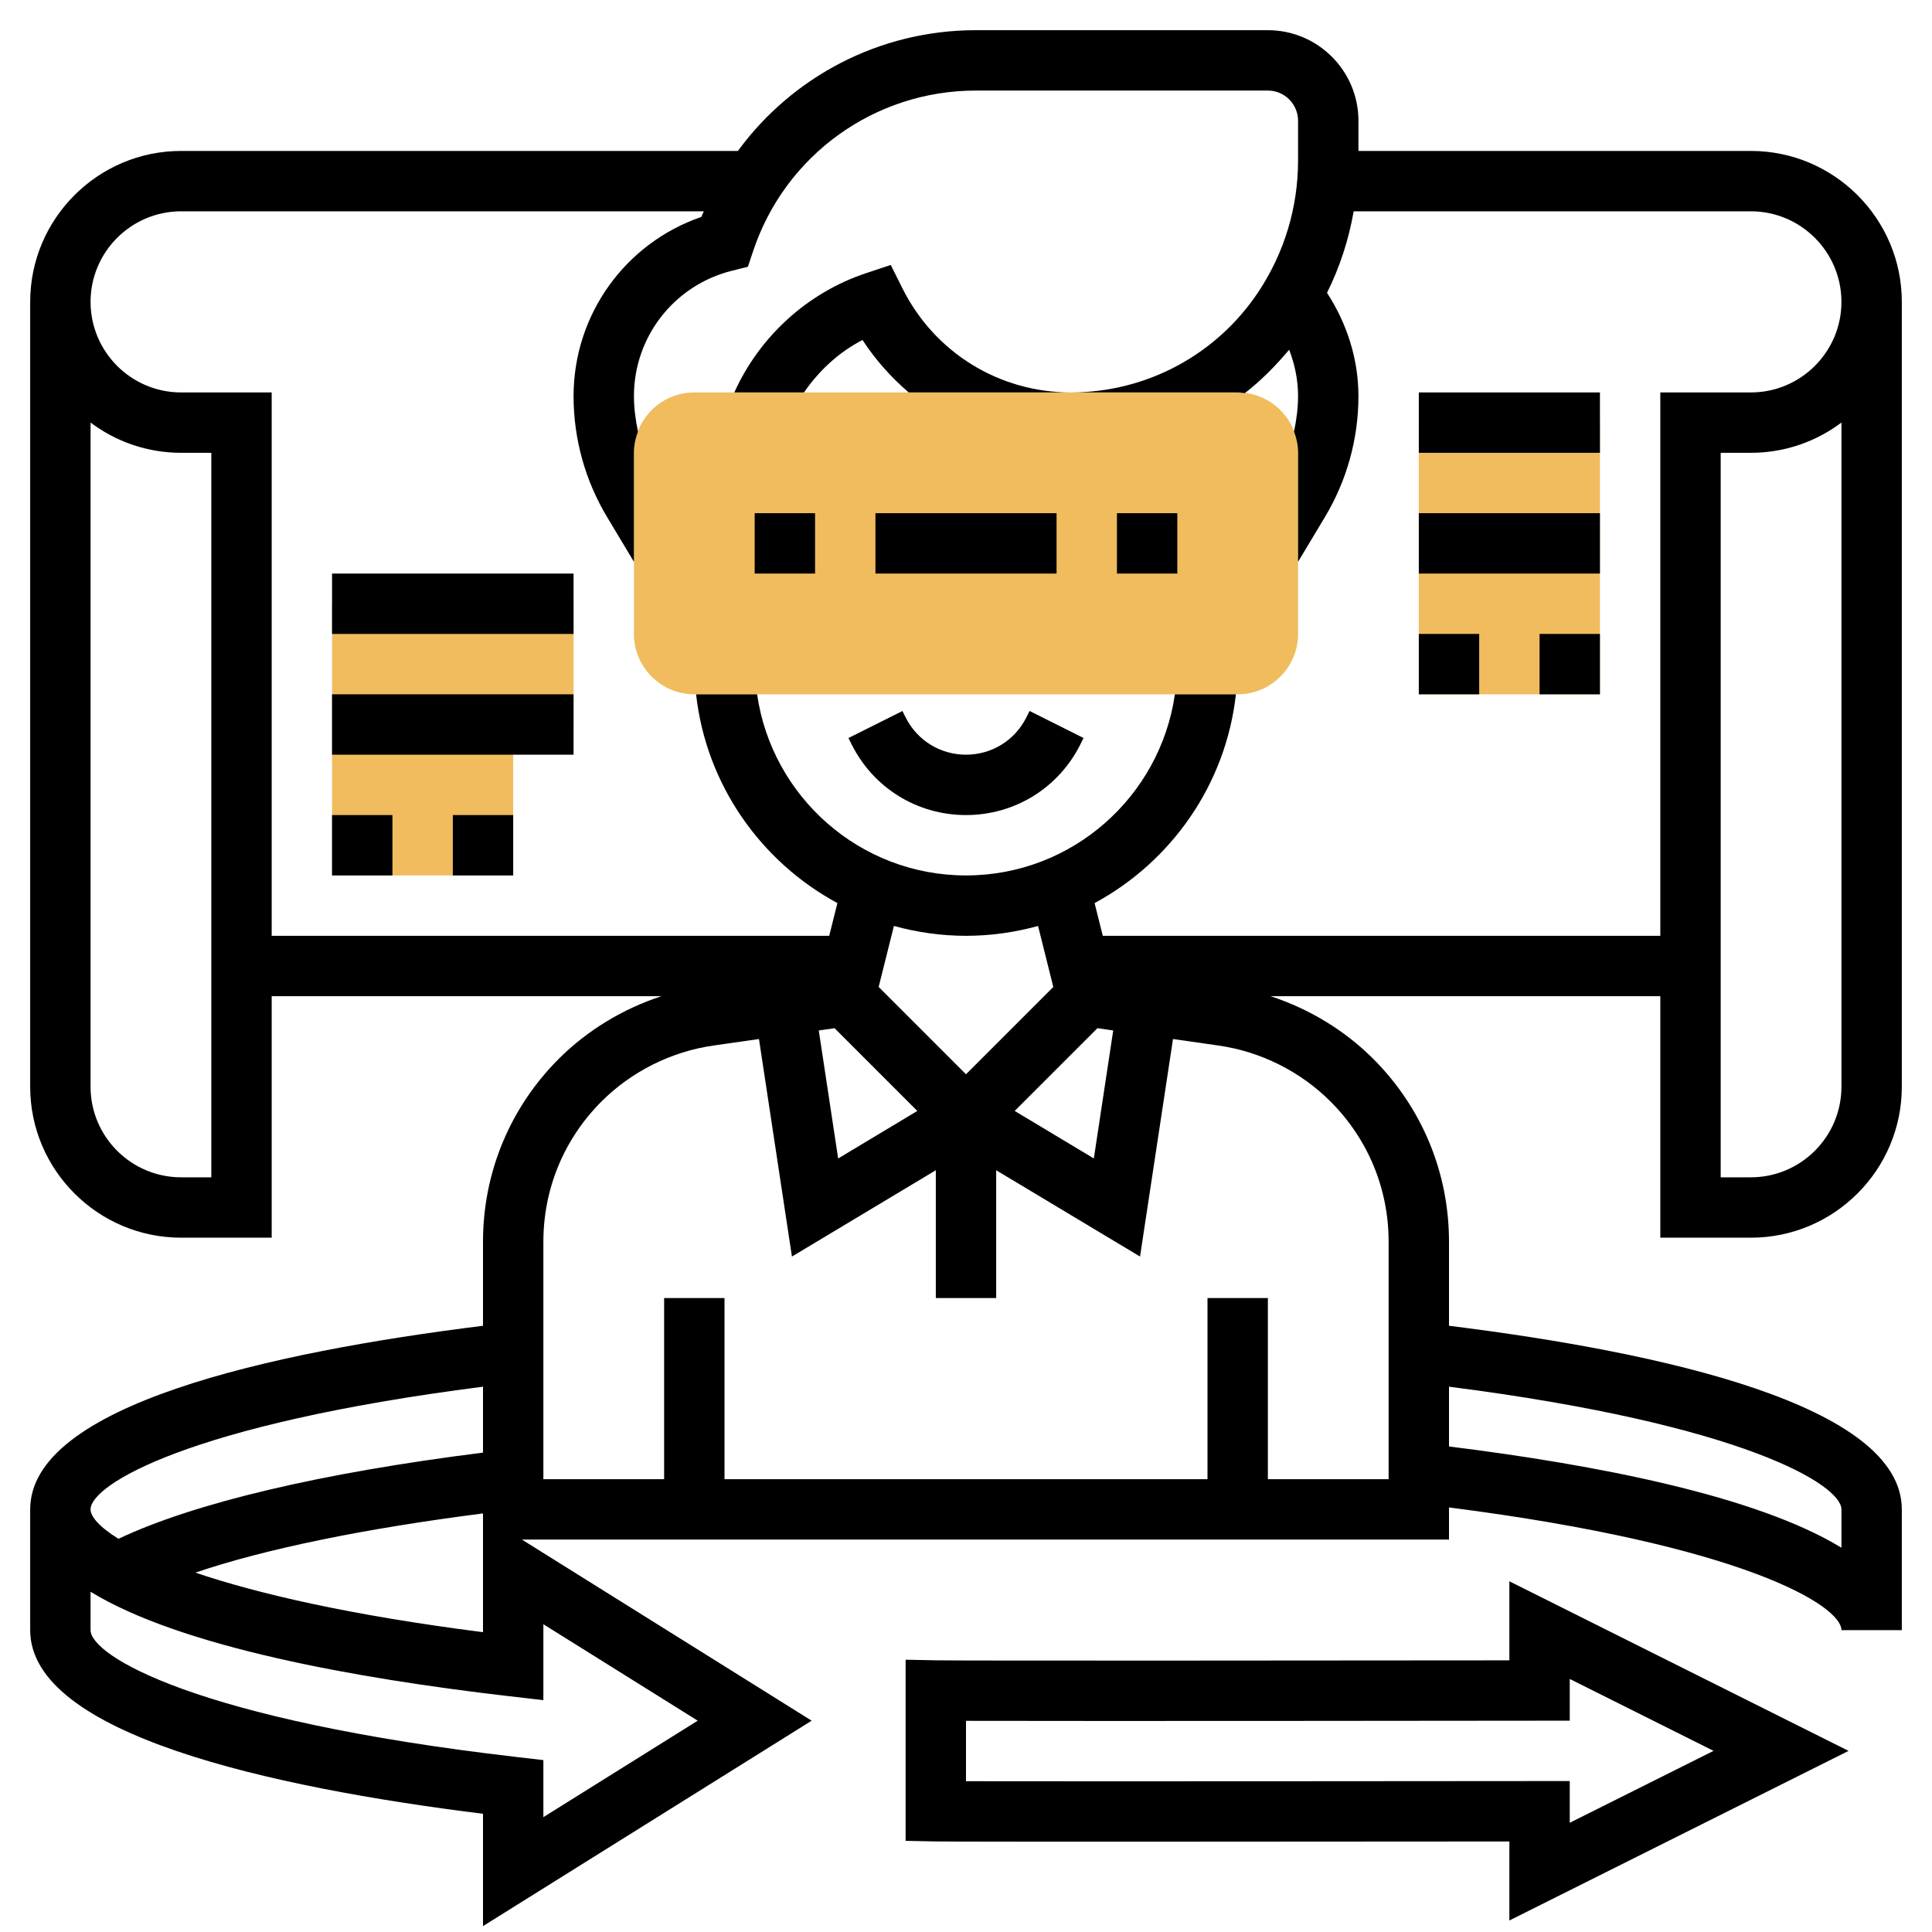
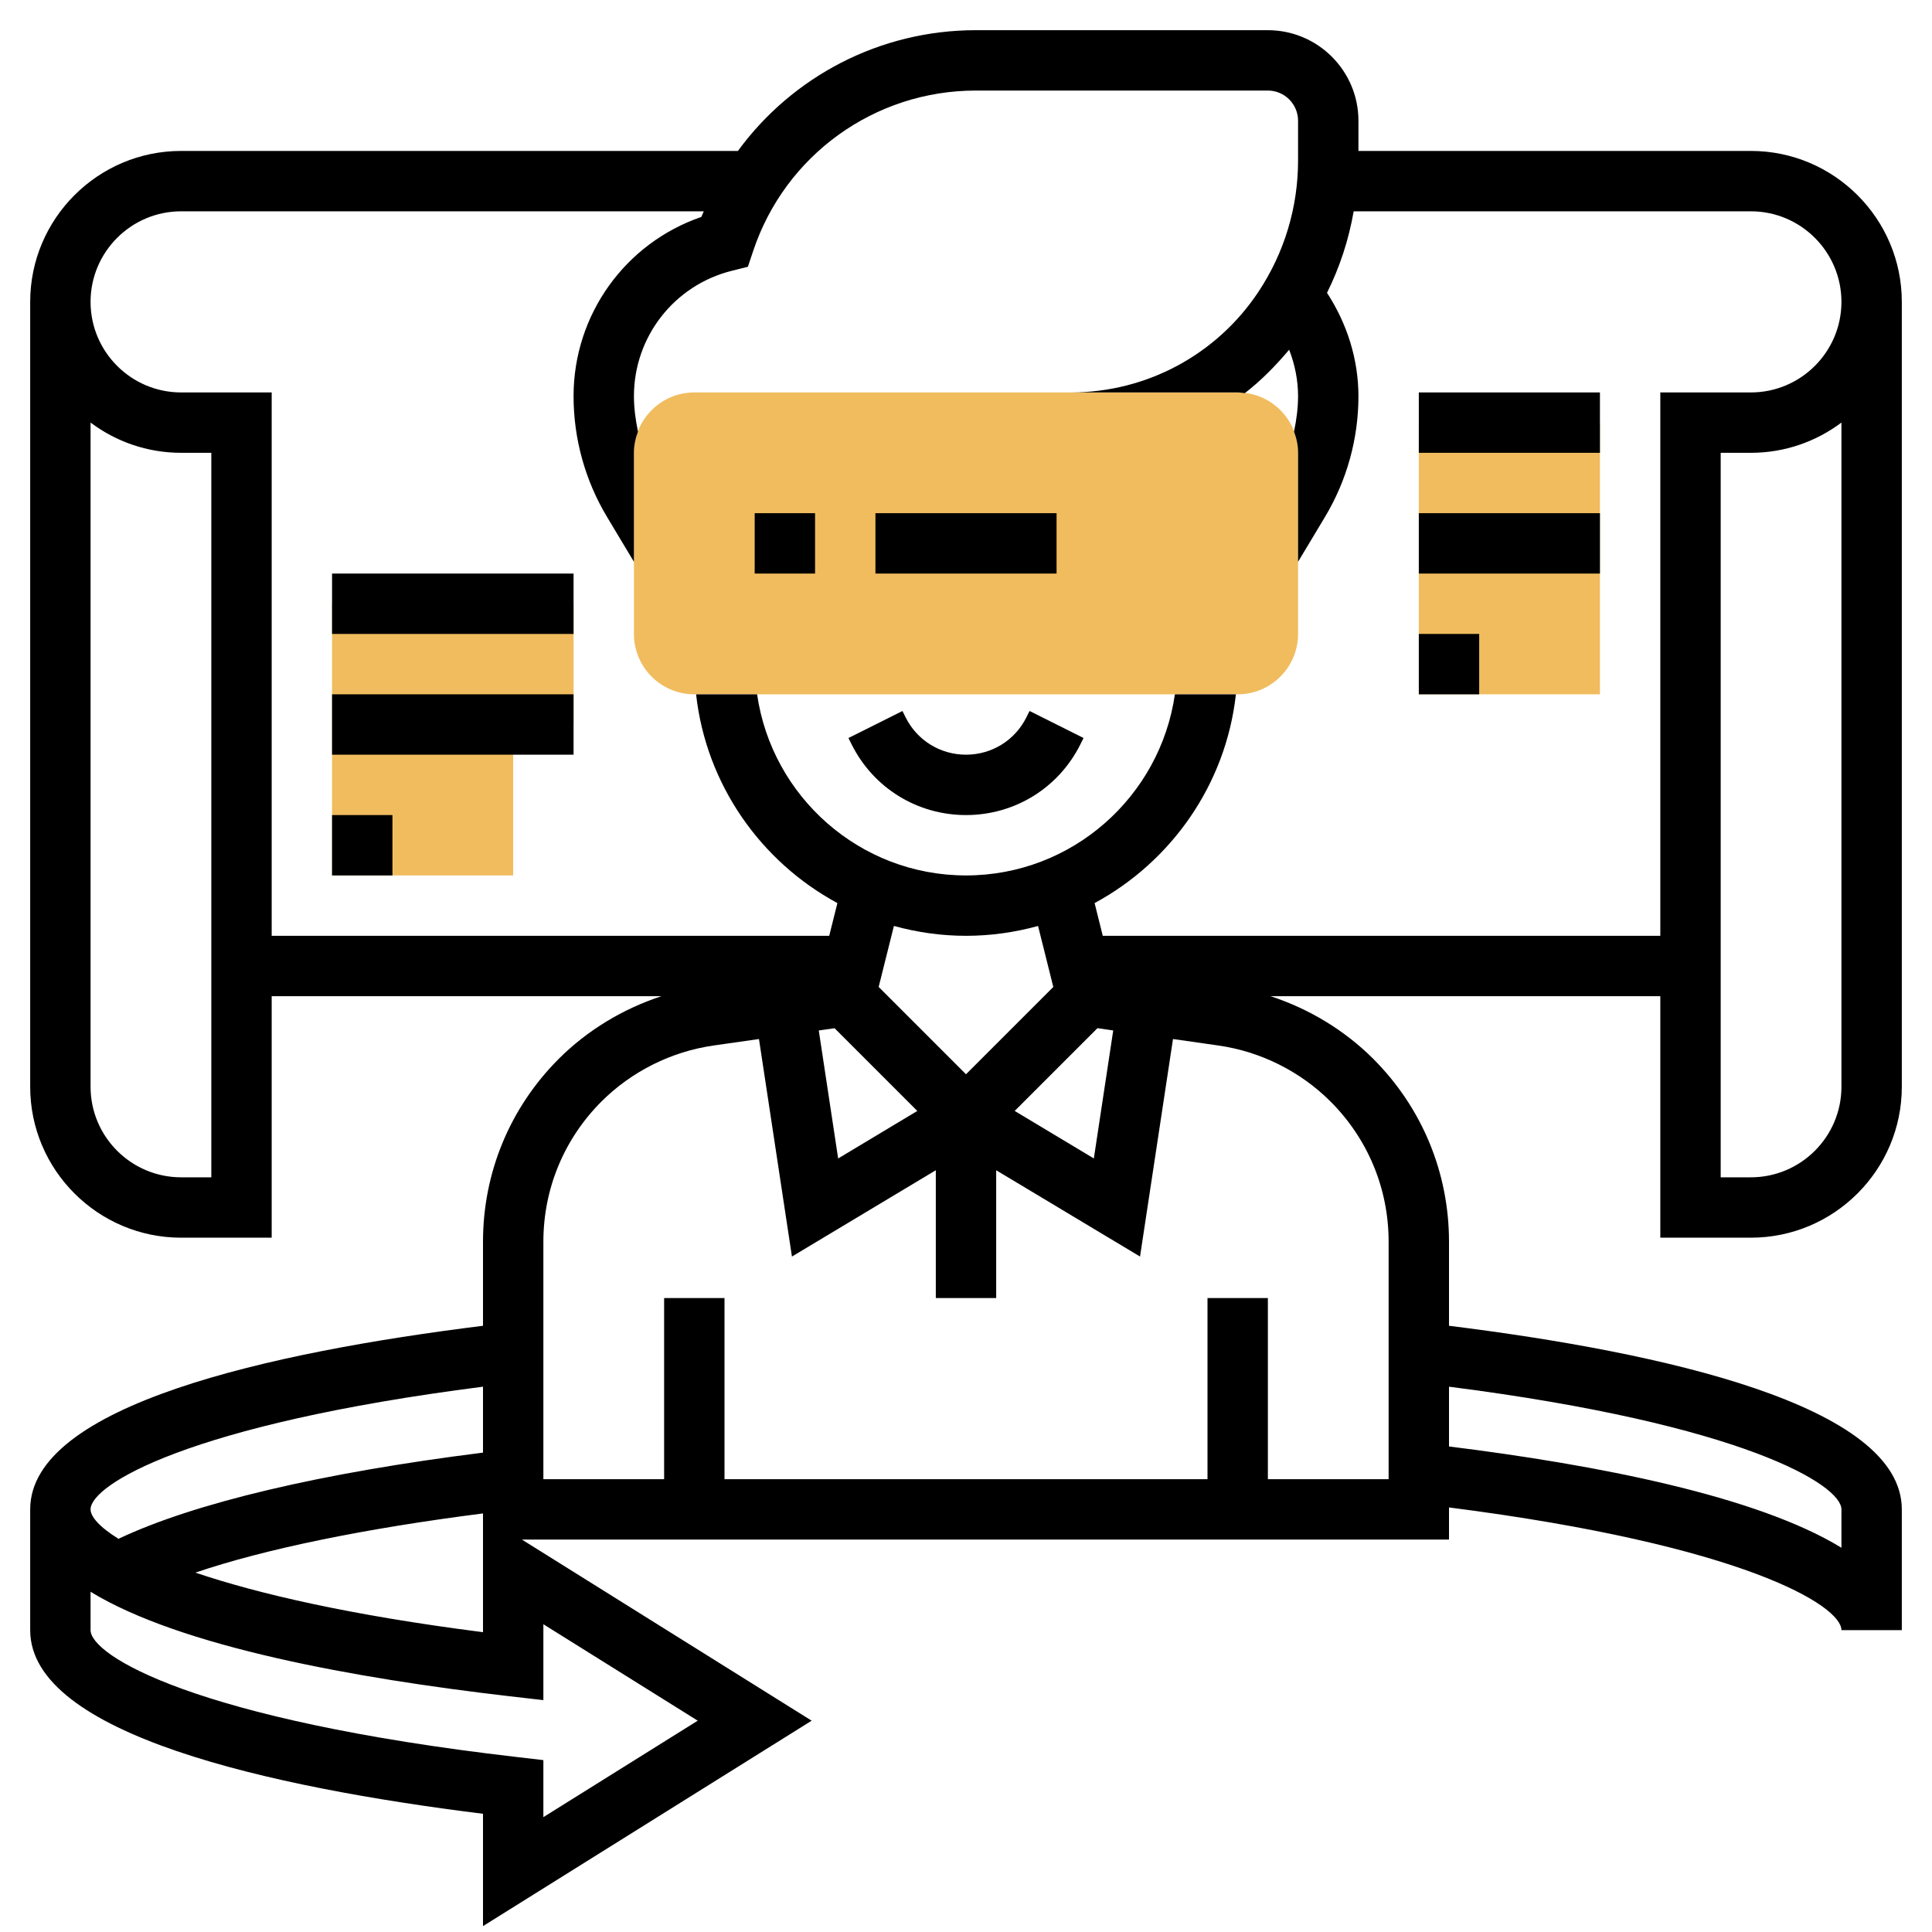
<svg xmlns="http://www.w3.org/2000/svg" id="_x33_0" height="512" viewBox="0 0 64 64" width="512">
  <g>
    <g>
      <g>
        <path d="m41 23h-18c-1.103 0-2-.897-2-2v-6c0-1.103.897-2 2-2h18c1.103 0 2 .897 2 2v6c0 1.103-.897 2-2 2z" fill="#f0bc5e" />
      </g>
    </g>
    <g>
      <path d="m17 24v5h-6v-9h8v4z" fill="#f0bc5e" />
    </g>
    <g>
      <path d="m47 14h6v9h-6z" fill="#f0bc5e" />
    </g>
    <g>
      <path d="m34 23.764c-.381.762-1.147 1.236-2 1.236s-1.619-.474-2-1.236l-.105-.211-1.789.895.105.211c.722 1.444 2.174 2.341 3.789 2.341s3.067-.897 3.789-2.342l.105-.211-1.789-.895z" />
-       <path d="m29.895 9.553-.388-.776-.823.274c-1.941.647-3.524 2.099-4.359 3.949h2.308c.499-.723 1.153-1.333 1.939-1.738.428.66.949 1.237 1.529 1.738h5.371c-2.377 0-4.514-1.321-5.577-3.447z" />
-       <path d="m37 17h2v2h-2z" />
      <path d="m29 17h6v2h-6z" />
      <path d="m25 17h2v2h-2z" />
      <path d="m58 41c2.757 0 5-2.243 5-5v-26c0-2.757-2.243-5-5-5h-13v-1c0-1.654-1.346-3-3-3h-9.675c-3.179 0-6.076 1.533-7.881 4h-18.444c-2.757 0-5 2.243-5 5v26c0 2.757 2.243 5 5 5h3v-8h12.911c-1.274.418-2.451 1.126-3.402 2.076-1.618 1.619-2.509 3.771-2.509 6.059v2.783c-7.047.876-15 2.629-15 6.082v4c0 3.453 7.954 5.208 15 6.084v3.721l10.887-6.805-9.599-6h30.712v-1.064c9.776 1.249 13 3.255 13 4.064h2v-4c0-3.453-7.953-5.206-15-6.082v-2.783c0-2.288-.891-4.439-2.509-6.059-.951-.95-2.128-1.658-3.402-2.076h12.911v8zm3-5c0 1.654-1.346 3-3 3h-1v-24h1c1.125 0 2.164-.374 3-1.002zm-54 3h-1c-1.654 0-3-1.346-3-3v-22.002c.836.628 1.875 1.002 3 1.002h1zm25-8c.827 0 1.626-.117 2.387-.326l.505 2.02-2.892 2.892-2.893-2.893.505-2.02c.762.21 1.561.327 2.388.327zm4.877 3.135-.642 4.24-2.622-1.574 2.741-2.741zm-9.231-.074 2.741 2.741-2.622 1.574-.642-4.24zm-11.646 11.875v2.184c-5.351.67-9.577 1.67-12.074 2.855-.639-.395-.926-.738-.926-.975 0-.808 3.224-2.815 13-4.064zm2 7.869 5.113 3.195-5.113 3.195v-1.889l-.885-.103c-10.665-1.232-14.115-3.364-14.115-4.203v-1.271c2.979 1.825 8.777 2.871 13.885 3.462l1.115.128zm-2-2.805v3.068c-4.413-.563-7.479-1.28-9.527-1.973 2.313-.785 5.589-1.457 9.527-1.961v.06zm45-1v1.271c-2.808-1.721-8.121-2.748-13-3.355v-1.98c9.776 1.249 13 3.256 13 4.064zm-15-8.865v7.865h-4v-6h-2v6h-16v-6h-2v6h-4v-7.865c0-1.754.683-3.403 1.923-4.645.999-.998 2.318-1.657 3.715-1.856l1.504-.215 1.092 7.206 4.766-2.859v4.234h2v-4.234l4.765 2.859 1.092-7.206 1.505.215c1.397.199 2.716.858 3.714 1.856 1.241 1.241 1.924 2.891 1.924 4.645zm-9.469-10.135-.271-1.084c2.537-1.372 4.348-3.922 4.681-6.916h-2.021c-.488 3.387-3.401 6-6.92 6s-6.432-2.613-6.92-6h-2.021c.333 2.995 2.144 5.544 4.681 6.916l-.271 1.084h-18.469v-18h-3c-1.654 0-3-1.346-3-3s1.346-3 3-3h17.314c-.026.063-.056.122-.081.186-2.518.865-4.233 3.234-4.233 5.937 0 1.409.383 2.792 1.108 4l.892 1.487v-3.61c0-.248.051-.483.134-.703-.08-.385-.134-.777-.134-1.174 0-1.968 1.333-3.675 3.243-4.153l.532-.133.174-.521c1.06-3.18 4.024-5.316 7.376-5.316h9.675c.551 0 1 .449 1 1v1.317c0 1.557-.457 3.065-1.32 4.361-1.387 2.08-3.708 3.322-6.208 3.322h5.528c.081 0 .158.015.236.024.541-.417 1.022-.91 1.469-1.439.189.489.295 1.009.295 1.538 0 .397-.054.789-.134 1.174.083.22.134.455.134.703v3.61l.892-1.486c.725-1.209 1.108-2.592 1.108-4.001 0-1.221-.378-2.406-1.041-3.423.425-.855.72-1.761.883-2.7h13.158c1.654 0 3 1.346 3 3s-1.346 3-3 3h-3v18z" />
      <path d="m11 27h2v2h-2z" />
-       <path d="m15 27h2v2h-2z" />
      <path d="m11 23h8v2h-8z" />
      <path d="m11 19h8v2h-8z" />
-       <path d="m51 21h2v2h-2z" />
      <path d="m47 21h2v2h-2z" />
      <path d="m47 17h6v2h-6z" />
      <path d="m47 13h6v2h-6z" />
-       <path d="m50 55.001c-3.932.004-18.146.017-18.98-.001l-1.02-.02v6l.98.02c.865.017 15.048.003 19.02.001v2.617l11.236-5.618-11.236-5.618zm2 1.998v-1.381l4.764 2.382-4.764 2.382v-1.383l-1.001.001c-.169-.001-14.945.015-18.999.005v-2c4.047.012 18.316-.004 19.001-.005z" />
    </g>
  </g>
</svg>